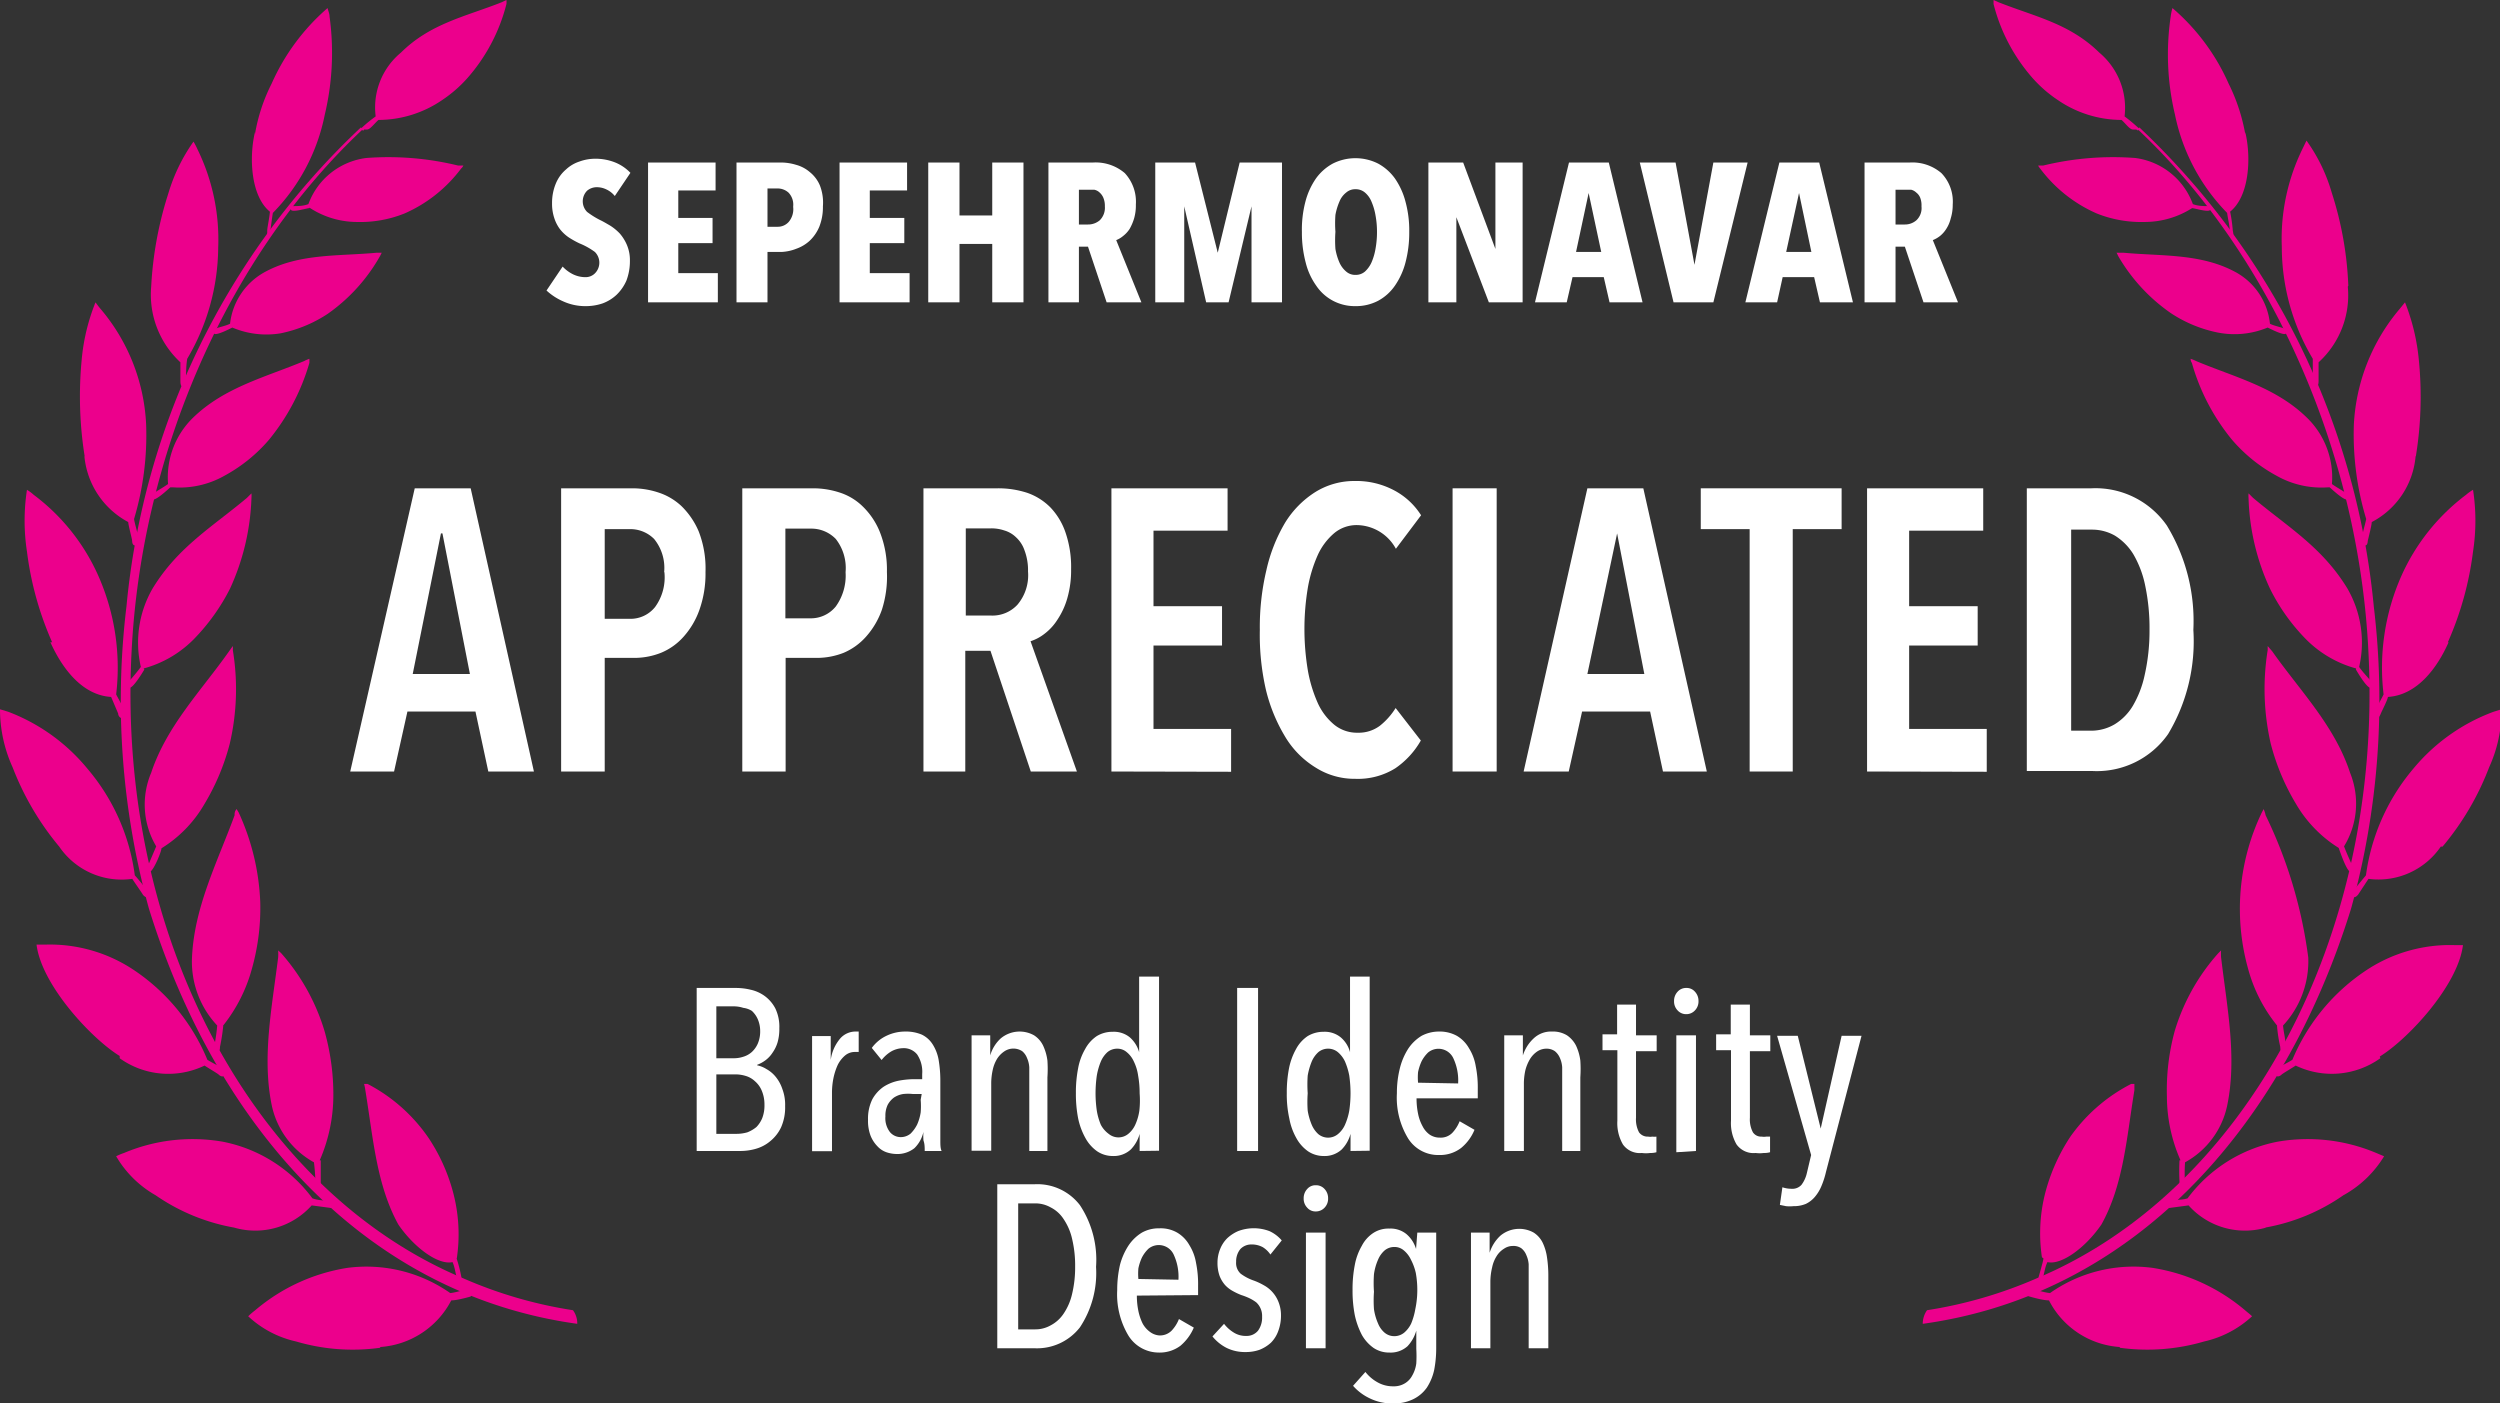
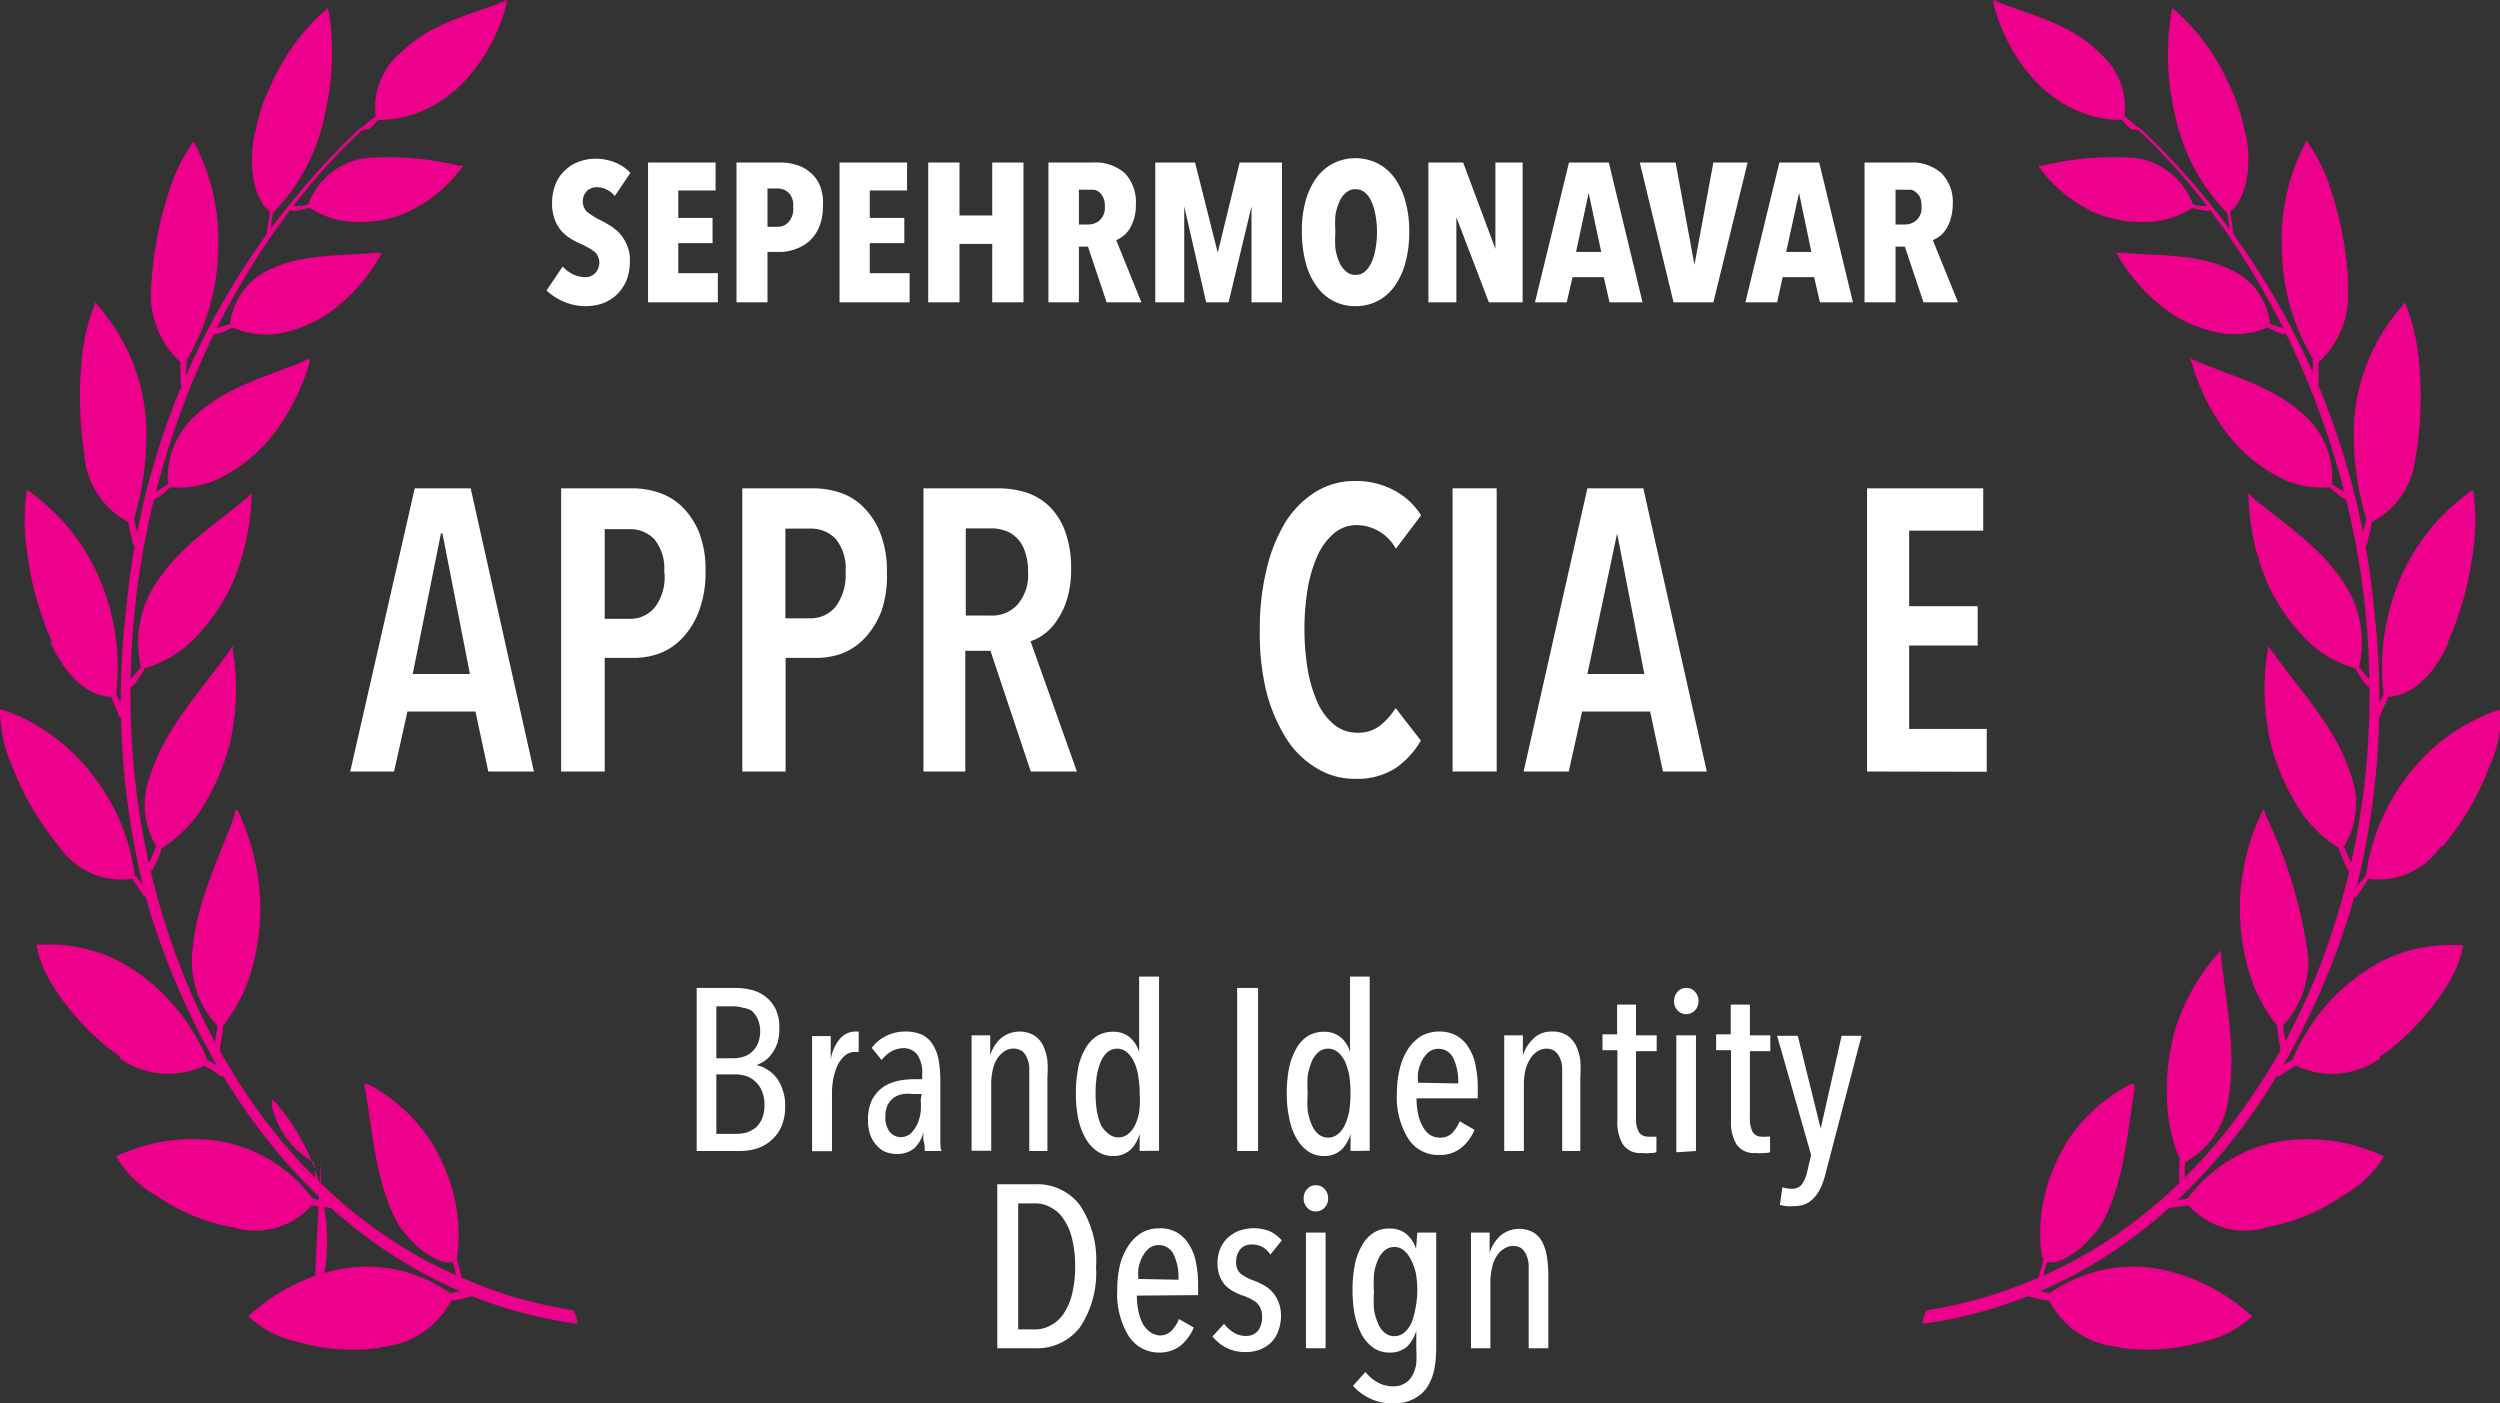
<svg xmlns="http://www.w3.org/2000/svg" viewBox="0 0 99.22 55.7">
  <rect x="0" y="0" width="99.22" height="55.7" fill="#333333" stroke="none" />
  <defs>
    <style>.cls-1{fill:#ec008c;fill-rule:evenodd;}.cls-2{fill:#fff;}</style>
  </defs>
  <g id="Layer_2" data-name="Layer 2">
    <g id="Layer_1-2" data-name="Layer 1">
      <path class="cls-1" d="M76.31,52.54c8.25-1.14,14.25-7.62,17-16.48a31.09,31.09,0,0,0,.9-12,30,30,0,0,0-9.3-19s0,0,0,0l-.08.06s0,0,0,0C90.16,10.12,93.63,18,94,25.91c.58,11.34-4.93,21.38-13.18,24.83A17.66,17.66,0,0,1,76.48,52a.94.94,0,0,0-.17.54" />
      <path class="cls-1" d="M96.87,33.6A3,3,0,0,1,94,34.88l-.4.61c-.06.08-.15.16-.23.09a.16.16,0,0,1,0-.2l.53-.64a8.23,8.23,0,0,1,1.87-4.22,7.52,7.52,0,0,1,3.19-2.27l.32-.1a5.4,5.4,0,0,1-.49,2.3,10.94,10.94,0,0,1-1.85,3.15" />
      <path class="cls-1" d="M87,8.26c.09,0,.65.18.72.07s0-.14-.06-.15c-.2,0-.43,0-.63-.08a2.82,2.82,0,0,0-2.29-1.83,11.74,11.74,0,0,0-3.65.3l-.2,0a.5.5,0,0,0,.08.12,5.62,5.62,0,0,0,2.24,1.78,4.76,4.76,0,0,0,1.9.34A3.51,3.51,0,0,0,87,8.26" />
      <path class="cls-1" d="M84.78,5.14s0,0-.13,0-.29-.24-.45-.38a4.49,4.49,0,0,1-2.53-.79,5.12,5.12,0,0,1-1-.87A7.1,7.1,0,0,1,79.12.16l0-.16.2.09c1.44.57,2.82.84,4,2a2.86,2.86,0,0,1,1,2.53,6.85,6.85,0,0,1,.53.44c.08.06,0,.12,0,.12" />
      <path class="cls-1" d="M90,13c.1.05.65.33.72.24a.14.14,0,0,0,0-.18c-.2-.08-.44-.12-.63-.21a2.64,2.64,0,0,0-1.42-2.08c-1.37-.72-2.93-.6-4.39-.74H84a.67.67,0,0,1,.06.12,7.06,7.06,0,0,0,2.1,2.28,5.25,5.25,0,0,0,1.87.77A3.43,3.43,0,0,0,90,13" />
      <path class="cls-1" d="M97.18,25.49c-.44,1-1.24,2.1-2.41,2.17,0,.1-.25.58-.28.66s-.1.22-.19.17a.17.17,0,0,1-.08-.18c.11-.27.25-.48.38-.75a9,9,0,0,1,.7-4.69,8.22,8.22,0,0,1,2.57-3.23,1.79,1.79,0,0,1,.28-.2,8.06,8.06,0,0,1,0,2.45,12.79,12.79,0,0,1-1,3.6" />
      <path class="cls-1" d="M95.87,18.11a3.26,3.26,0,0,1-1.74,2.61c0,.11-.13.63-.15.71s0,.23-.14.22a.15.15,0,0,1-.11-.15c0-.28.12-.6.18-.9a11.63,11.63,0,0,1-.49-3.75,7.7,7.7,0,0,1,1.81-4.58l.22-.27A8.27,8.27,0,0,1,96,14.3a14.7,14.7,0,0,1-.12,3.81" />
      <path class="cls-1" d="M93.18,11.38a3.6,3.6,0,0,1-1.16,3c0,.11,0,.64,0,.72s0,.23-.1.25-.1,0-.13-.11c0-.28,0-.7,0-1a8.68,8.68,0,0,1-1.23-4.45,8.12,8.12,0,0,1,.83-3.9l.15-.31a6.73,6.73,0,0,1,1,2.06,13.7,13.7,0,0,1,.66,3.7" />
      <path class="cls-1" d="M89.11,5.24c.24,1,.17,2.54-.6,3.16a6.38,6.38,0,0,1,.1.69c0,.11.06.22,0,.26s-.07,0-.11-.08c0-.29-.07-.53-.11-.82a7.8,7.8,0,0,1-2.07-3.9A10.33,10.33,0,0,1,86.15.66a2.29,2.29,0,0,1,.07-.34,8.44,8.44,0,0,1,2.23,3,7.37,7.37,0,0,1,.66,2" />
      <path class="cls-1" d="M92.46,19.34c.09.08.58.54.7.48s0-.18,0-.21-.42-.26-.61-.4a3.3,3.3,0,0,0-1-2.64c-1.24-1.21-2.89-1.61-4.39-2.24a1.45,1.45,0,0,0-.22-.09s0,.1.05.16a8.4,8.4,0,0,0,1.6,3.06,6.25,6.25,0,0,0,1.76,1.42,3.62,3.62,0,0,0,2.06.46" />
      <path class="cls-1" d="M93.5,26.57c.07.12.45.76.58.72s.1-.15.06-.21-.36-.39-.51-.61a4.29,4.29,0,0,0-.47-3.12c-1-1.64-2.37-2.44-3.74-3.59l-.18-.18a1.08,1.08,0,0,0,0,.18,9.17,9.17,0,0,0,.85,3.6,7.8,7.8,0,0,0,1.42,2,4.44,4.44,0,0,0,2,1.17" />
      <path class="cls-1" d="M92.82,33.66c.05.14.31.9.45.93a.19.19,0,0,0,.1-.2c-.11-.25-.24-.54-.34-.8a3.25,3.25,0,0,0,.24-2.92c-.61-1.87-2-3.27-3.09-4.82L90,25.64c0,.05,0,.11,0,.16a9.71,9.71,0,0,0,.12,3.71,9,9,0,0,0,1,2.39,5.07,5.07,0,0,0,1.71,1.76" />
      <path class="cls-1" d="M94.47,42a3.31,3.31,0,0,1-3.36.29c-.08.06-.51.31-.56.36s-.18.13-.25,0a.16.16,0,0,1,0-.2c.21-.15.45-.24.68-.39a7.92,7.92,0,0,1,2.93-3.55,6,6,0,0,1,3.51-1h.33c-.2,1.61-2.19,3.74-3.3,4.42" />
      <path class="cls-1" d="M90.37,40.71a5.63,5.63,0,0,0,.13.84c0,.08,0,.2.14.16s.09-.11.08-.15c0-.28-.09-.59-.11-.86a3.74,3.74,0,0,0,1-2.7,18.31,18.31,0,0,0-1.69-5.64,1.44,1.44,0,0,0-.08-.25l-.07.13a8.84,8.84,0,0,0-.55,6.2,6.11,6.11,0,0,0,1.16,2.27" />
      <path class="cls-1" d="M89.94,48.72a3,3,0,0,1-3.08-.88l-.75.1a.14.14,0,0,1-.13-.12s0-.12.1-.17.48,0,.74-.09a5.84,5.84,0,0,1,3.58-2.25,7,7,0,0,1,3.91.45l.31.13A4.34,4.34,0,0,1,93,47.44a7.79,7.79,0,0,1-3.1,1.28" />
      <path class="cls-1" d="M86.5,46.05a8.12,8.12,0,0,0,0,.85c0,.08,0,.19.1.2a.18.18,0,0,0,.12-.12,6.06,6.06,0,0,1,0-.85,3.35,3.35,0,0,0,1.67-2.24c.4-1.91,0-3.88-.24-5.9a2.13,2.13,0,0,1,0-.27l-.11.11a8.15,8.15,0,0,0-1.73,3.09A8.92,8.92,0,0,0,86,43.51a6.32,6.32,0,0,0,.54,2.54" />
      <path class="cls-1" d="M81.1,49.94c0,.08-.11.45-.19.74,0,.06-.06.16,0,.2a.11.11,0,0,0,.13-.06c.1-.24.1-.49.22-.73.55.13,1.51-.57,2.14-1.49.88-1.58,1-3.44,1.31-5.33,0-.09,0-.17,0-.25l-.13,0a6.68,6.68,0,0,0-2.41,2.09,7.46,7.46,0,0,0-1,2.24,6.45,6.45,0,0,0-.13,2.55" />
      <path class="cls-1" d="M84.13,53.46a3.41,3.41,0,0,1-2.81-1.85c-.2,0-.55-.09-.76-.15s-.09-.07-.1-.16a.13.13,0,0,1,.13-.12c.25,0,.49.11.77.14a5.76,5.76,0,0,1,4.08-1A7.48,7.48,0,0,1,89.1,52c.09.08.19.15.28.24a4.12,4.12,0,0,1-1.9,1,8,8,0,0,1-3.35.25" />
      <path class="cls-1" d="M22.91,52.54c-8.24-1.14-14.25-7.62-17-16.48a31.1,31.1,0,0,1-.89-12,29.91,29.91,0,0,1,9.3-19s0,0,0,0l.09.06s0,0,0,0C9.06,10.12,5.6,18,5.22,25.91,4.64,37.25,10.14,47.29,18.4,50.74A17.46,17.46,0,0,0,22.74,52a.87.87,0,0,1,.17.54" />
      <path class="cls-1" d="M2.35,33.6a3,3,0,0,0,2.9,1.28c.06.1.37.54.41.61s.15.16.22.09.09-.09,0-.2-.33-.42-.53-.64a8.15,8.15,0,0,0-1.87-4.22A7.52,7.52,0,0,0,.33,28.25L0,28.15a5.56,5.56,0,0,0,.5,2.3A11.14,11.14,0,0,0,2.35,33.6" />
      <path class="cls-1" d="M12.28,8.26c-.1,0-.66.18-.73.07s0-.14.06-.15c.21,0,.43,0,.63-.08a2.82,2.82,0,0,1,2.3-1.83,11.68,11.68,0,0,1,3.64.3l.21,0a.34.34,0,0,1-.09.12,5.62,5.62,0,0,1-2.24,1.78,4.72,4.72,0,0,1-1.9.34,3.45,3.45,0,0,1-1.88-.57" />
      <path class="cls-1" d="M14.45,5.14s0,0,.12,0,.29-.24.45-.38a4.49,4.49,0,0,0,2.53-.79,5.17,5.17,0,0,0,1-.87A7.08,7.08,0,0,0,20.1.16a.9.9,0,0,0,0-.16l-.19.09c-1.44.57-2.83.84-4,2a2.82,2.82,0,0,0-1,2.53,5.47,5.47,0,0,0-.54.44c-.08.06,0,.12.06.12" />
      <path class="cls-1" d="M9.22,13c-.1.05-.64.33-.72.24a.14.14,0,0,1,0-.18c.2-.08.44-.12.63-.21a2.68,2.68,0,0,1,1.43-2.08c1.36-.72,2.92-.6,4.39-.74h.2l-.06.12A7,7,0,0,1,13,12.46a5.32,5.32,0,0,1-1.87.77A3.46,3.46,0,0,1,9.22,13" />
      <path class="cls-1" d="M2,25.49c.45,1,1.24,2.1,2.41,2.17l.28.66c0,.1.1.22.2.17A.17.17,0,0,0,5,28.31c-.12-.27-.25-.48-.39-.75a9,9,0,0,0-.7-4.69,8.13,8.13,0,0,0-2.57-3.23,1.71,1.71,0,0,0-.27-.2,8.07,8.07,0,0,0,0,2.45,12.79,12.79,0,0,0,1,3.6" />
      <path class="cls-1" d="M3.35,18.11a3.31,3.31,0,0,0,1.74,2.61c0,.11.14.63.15.71s0,.23.15.22a.16.16,0,0,0,.11-.15c0-.28-.13-.6-.18-.9a11.62,11.62,0,0,0,.48-3.75A7.63,7.63,0,0,0,4,12.27c-.08-.09-.14-.18-.21-.27a8,8,0,0,0-.55,2.3,15.16,15.16,0,0,0,.12,3.81" />
      <path class="cls-1" d="M6,11.38a3.66,3.66,0,0,0,1.16,3c0,.11,0,.64,0,.72s0,.23.09.25a.12.12,0,0,0,.13-.11c0-.28,0-.7.05-1A8.78,8.78,0,0,0,8.66,9.83a8.14,8.14,0,0,0-.82-3.9,3,3,0,0,0-.16-.31,7,7,0,0,0-1,2.06A14.52,14.52,0,0,0,6,11.38" />
      <path class="cls-1" d="M10.12,5.24c-.24,1-.17,2.54.59,3.16,0,.13-.09.59-.1.69s0,.22,0,.26.06,0,.1-.08c.05-.29.07-.53.12-.82a7.71,7.71,0,0,0,2.06-3.9A10.58,10.58,0,0,0,13.08.66c0-.11-.05-.22-.08-.34a8.54,8.54,0,0,0-2.22,3,7,7,0,0,0-.66,2" />
      <path class="cls-1" d="M6.76,19.34c-.09.08-.58.54-.7.48s0-.18,0-.21.42-.26.61-.4a3.3,3.3,0,0,1,1-2.64c1.25-1.21,2.9-1.61,4.4-2.24a1.33,1.33,0,0,1,.21-.09s0,.1,0,.16a8.58,8.58,0,0,1-1.61,3.06,6.25,6.25,0,0,1-1.76,1.42,3.62,3.62,0,0,1-2.06.46" />
      <path class="cls-1" d="M5.73,26.57c-.07.12-.46.76-.59.72s-.1-.15-.06-.21a7.17,7.17,0,0,0,.51-.61,4.29,4.29,0,0,1,.47-3.12c1-1.64,2.37-2.44,3.74-3.59l.18-.18a1.09,1.09,0,0,1,0,.18,9.34,9.34,0,0,1-.85,3.6,8.09,8.09,0,0,1-1.43,2,4.41,4.41,0,0,1-2,1.17" />
      <path class="cls-1" d="M6.41,33.66c0,.14-.32.9-.45.93s-.14-.12-.1-.2l.34-.8A3.24,3.24,0,0,1,6,30.67c.62-1.87,2-3.27,3.09-4.82l.15-.21a.94.94,0,0,1,0,.16,9.52,9.52,0,0,1-.12,3.71,9,9,0,0,1-1,2.39,5,5,0,0,1-1.7,1.76" />
      <path class="cls-1" d="M4.75,42a3.32,3.32,0,0,0,3.37.29c.08.06.51.31.56.36s.18.13.24,0a.14.14,0,0,0,0-.2c-.22-.15-.46-.24-.69-.39A7.91,7.91,0,0,0,5.3,38.49a6,6,0,0,0-3.51-1H1.45c.2,1.61,2.19,3.74,3.3,4.42" />
      <path class="cls-1" d="M8.86,40.71a7.38,7.38,0,0,1-.13.84c0,.08,0,.2-.15.16s-.08-.11-.08-.15c.05-.28.1-.59.12-.86a3.7,3.7,0,0,1-1-2.7c.09-2,1-3.77,1.69-5.64,0-.08,0-.16.08-.25l.08.13a9.38,9.38,0,0,1,.86,3.59A8.92,8.92,0,0,1,10,38.44a6.24,6.24,0,0,1-1.15,2.27" />
      <path class="cls-1" d="M9.29,48.72a3,3,0,0,0,3.08-.88l.75.1c.06,0,.1,0,.13-.12a.15.15,0,0,0-.1-.17c-.24,0-.49,0-.75-.09a5.82,5.82,0,0,0-3.57-2.25,7,7,0,0,0-3.91.45,2.22,2.22,0,0,0-.31.13,4.24,4.24,0,0,0,1.57,1.55,7.9,7.9,0,0,0,3.11,1.28" />
-       <path class="cls-1" d="M12.73,46.05c0,.11,0,.55,0,.85,0,.08,0,.19-.1.2a.15.15,0,0,1-.11-.12,8.09,8.09,0,0,0-.06-.85,3.38,3.38,0,0,1-1.67-2.24c-.4-1.91,0-3.88.25-5.9a2.26,2.26,0,0,0,0-.27l.12.11a8.27,8.27,0,0,1,1.72,3.09,9.27,9.27,0,0,1,.35,2.59,6.49,6.49,0,0,1-.54,2.54" />
+       <path class="cls-1" d="M12.73,46.05c0,.11,0,.55,0,.85,0,.08,0,.19-.1.2a.15.15,0,0,1-.11-.12,8.09,8.09,0,0,0-.06-.85,3.38,3.38,0,0,1-1.67-2.24a2.26,2.26,0,0,0,0-.27l.12.11a8.27,8.27,0,0,1,1.72,3.09,9.27,9.27,0,0,1,.35,2.59,6.49,6.49,0,0,1-.54,2.54" />
      <path class="cls-1" d="M18.12,49.94a5.68,5.68,0,0,1,.19.74c0,.06.06.16,0,.2a.13.13,0,0,1-.14-.06c-.1-.24-.1-.49-.21-.73-.56.13-1.52-.57-2.15-1.49-.87-1.58-1-3.44-1.31-5.33a1.84,1.84,0,0,0-.05-.25l.14,0A6.66,6.66,0,0,1,17,45.15a7.23,7.23,0,0,1,1,2.24,6.45,6.45,0,0,1,.13,2.55" />
      <path class="cls-1" d="M15.09,53.46a3.44,3.44,0,0,0,2.82-1.85c.2,0,.54-.09.76-.15,0,0,.09-.07.09-.16a.13.13,0,0,0-.13-.12c-.25,0-.48.11-.76.14a5.8,5.8,0,0,0-4.09-1A7.44,7.44,0,0,0,10.13,52a3.22,3.22,0,0,0-.28.24,4.08,4.08,0,0,0,1.9,1,7.93,7.93,0,0,0,3.34.25" />
      <path class="cls-2" d="M24.4,7.78a.93.93,0,0,0-.33-.26.86.86,0,0,0-.39-.09.59.59,0,0,0-.38.14.6.6,0,0,0,0,.84,3.3,3.3,0,0,0,.51.32c.13.06.26.14.4.22a2,2,0,0,1,.39.32,1.71,1.71,0,0,1,.28.45,1.54,1.54,0,0,1,.12.63,2.18,2.18,0,0,1-.14.79,1.76,1.76,0,0,1-.39.56,1.64,1.64,0,0,1-.55.34,2.08,2.08,0,0,1-.66.11,2.12,2.12,0,0,1-.91-.19,2.36,2.36,0,0,1-.66-.43l.64-.95a1.43,1.43,0,0,0,.42.31,1.13,1.13,0,0,0,.48.11.52.52,0,0,0,.38-.15.6.6,0,0,0,0-.85A2.8,2.8,0,0,0,23,9.66a3.62,3.62,0,0,1-.43-.24,1.56,1.56,0,0,1-.35-.33A1.49,1.49,0,0,1,22,8.66a1.8,1.8,0,0,1-.09-.6,2,2,0,0,1,.16-.8,1.47,1.47,0,0,1,.4-.54A1.43,1.43,0,0,1,23,6.41a1.81,1.81,0,0,1,.6-.11,2.1,2.1,0,0,1,.82.15,1.73,1.73,0,0,1,.6.41Z" />
      <path class="cls-2" d="M25.72,12V6.45H28.4V7.56H26.92V8.65h1.36v1H26.92v1.19h1.57V12Z" />
      <path class="cls-2" d="M32.66,8.19a2.12,2.12,0,0,1-.14.8,1.63,1.63,0,0,1-.38.56,1.54,1.54,0,0,1-.53.32A1.83,1.83,0,0,1,31,10h-.54v2H29.23V6.45H31a2.06,2.06,0,0,1,.59.09,1.39,1.39,0,0,1,.55.29,1.35,1.35,0,0,1,.4.53A1.89,1.89,0,0,1,32.66,8.19Zm-1.18,0a.69.69,0,0,0-.18-.54.64.64,0,0,0-.44-.17h-.4V9h.4a.58.58,0,0,0,.44-.19A.78.78,0,0,0,31.48,8.22Z" />
      <path class="cls-2" d="M33.32,12V6.45H36V7.56H34.52V8.65h1.37v1H34.52v1.19H36.1V12Z" />
      <path class="cls-2" d="M39.38,12V9.68h-1.3V12H36.84V6.45h1.24v2.1h1.3V6.45h1.24V12Z" />
      <path class="cls-2" d="M43.92,12l-.74-2.21h-.36V12H41.61V6.45h1.77a1.78,1.78,0,0,1,1.26.42,1.67,1.67,0,0,1,.44,1.25,1.84,1.84,0,0,1-.07.55,2,2,0,0,1-.18.42,1.17,1.17,0,0,1-.26.28,1,1,0,0,1-.27.16l1,2.47Zm-.07-3.81a.83.83,0,0,0-.06-.34.57.57,0,0,0-.15-.21.43.43,0,0,0-.21-.11l-.22,0h-.39V8.91h.36a.71.71,0,0,0,.47-.17A.7.7,0,0,0,43.85,8.19Z" />
      <path class="cls-2" d="M49.67,12l0-3.81h0L48.76,12h-.89L47,8.19h0L47,12H45.85V6.45h1.58l.9,3.58h0l.87-3.58h1.68V12Z" />
      <path class="cls-2" d="M55.93,9.21a4.61,4.61,0,0,1-.15,1.21,2.89,2.89,0,0,1-.42.92,1.91,1.91,0,0,1-.67.6,1.89,1.89,0,0,1-.89.21,1.86,1.86,0,0,1-.89-.21,1.83,1.83,0,0,1-.67-.6,2.69,2.69,0,0,1-.42-.92,4.61,4.61,0,0,1-.15-1.21A4.37,4.37,0,0,1,51.81,8a2.89,2.89,0,0,1,.42-.92,2,2,0,0,1,.67-.59,2,2,0,0,1,1.79,0,2,2,0,0,1,.67.59,2.89,2.89,0,0,1,.42.92A4.35,4.35,0,0,1,55.93,9.21Zm-1.28,0a3.55,3.55,0,0,0-.06-.67A2.37,2.37,0,0,0,54.43,8a.93.93,0,0,0-.26-.36.56.56,0,0,0-.37-.13.54.54,0,0,0-.37.13.86.86,0,0,0-.27.36,2.37,2.37,0,0,0-.16.53,4.68,4.68,0,0,0,0,.67,4.83,4.83,0,0,0,0,.68,2.31,2.31,0,0,0,.16.54,1,1,0,0,0,.27.36.54.54,0,0,0,.37.13.56.56,0,0,0,.37-.13,1.11,1.11,0,0,0,.26-.36,2.31,2.31,0,0,0,.16-.54A3.66,3.66,0,0,0,54.65,9.21Z" />
      <path class="cls-2" d="M59.09,12,57.8,8.62h0l0,3.38H56.69V6.45h1.38l1.28,3.43h0l0-3.43h1.08V12Z" />
      <path class="cls-2" d="M63.88,12l-.23-1H62.41l-.23,1H60.92l1.35-5.55h1.58L65.19,12Zm-.83-4.34h0L62.55,10h1Z" />
      <path class="cls-2" d="M68,12H66.42L65.08,6.45H66.5l.75,4.06h0L68,6.45h1.36Z" />
      <path class="cls-2" d="M72.23,12,72,11H70.75l-.22,1H69.27l1.35-5.55H72.2L73.54,12ZM71.4,7.66h0L70.89,10h1Z" />
      <path class="cls-2" d="M76.34,12,75.6,9.79h-.37V12H74V6.45H75.8a1.77,1.77,0,0,1,1.25.42,1.63,1.63,0,0,1,.45,1.25,1.82,1.82,0,0,1-.08.55,1.33,1.33,0,0,1-.18.42,1.14,1.14,0,0,1-.25.28,1.17,1.17,0,0,1-.28.16l1,2.47Zm-.08-3.81a.84.84,0,0,0-.05-.34.49.49,0,0,0-.16-.21.44.44,0,0,0-.2-.11l-.23,0h-.39V8.91h.37a.69.69,0,0,0,.46-.17A.66.66,0,0,0,76.26,8.19Z" />
      <path class="cls-2" d="M19.38,30.62l-.51-2.38h-2.7l-.53,2.38H13.9l2.56-11.24h2.22l2.51,11.24Zm-1.82-9.45H17.5l-1.12,5.58h2.27Z" />
      <path class="cls-2" d="M28,22.7a4.29,4.29,0,0,1-.24,1.5,3.19,3.19,0,0,1-.63,1.07,2.44,2.44,0,0,1-.9.64,2.87,2.87,0,0,1-1,.2H24v4.51H22.27V19.38h2.84a3.27,3.27,0,0,1,1,.16,2.43,2.43,0,0,1,.94.55,3.08,3.08,0,0,1,.68,1A4.06,4.06,0,0,1,28,22.7Zm-1.64,0a1.82,1.82,0,0,0-.4-1.31A1.33,1.33,0,0,0,25,21H24v3.56h1a1.25,1.25,0,0,0,1-.47A2,2,0,0,0,26.37,22.72Z" />
      <path class="cls-2" d="M35.2,22.7A4.29,4.29,0,0,1,35,24.2a3.19,3.19,0,0,1-.63,1.07,2.49,2.49,0,0,1-.89.64,2.92,2.92,0,0,1-1,.2H31.18v4.51H29.46V19.38H32.3a3.38,3.38,0,0,1,1,.16,2.32,2.32,0,0,1,.93.55,2.94,2.94,0,0,1,.68,1A4.06,4.06,0,0,1,35.2,22.7Zm-1.64,0a1.87,1.87,0,0,0-.39-1.31,1.35,1.35,0,0,0-1-.41h-1v3.56h1a1.27,1.27,0,0,0,1-.47A2.09,2.09,0,0,0,33.56,22.72Z" />
      <path class="cls-2" d="M40.91,30.62l-1.6-4.79h-1v4.79H36.65V19.38h2.94a3.7,3.7,0,0,1,1.18.18,2.4,2.4,0,0,1,.92.58,2.7,2.7,0,0,1,.6,1,4.21,4.21,0,0,1,.22,1.45,4,4,0,0,1-.15,1.15,3,3,0,0,1-.39.85,2.13,2.13,0,0,1-.51.56,1.81,1.81,0,0,1-.56.3l1.84,5.17Zm-.11-7.94a2.23,2.23,0,0,0-.14-.84,1.24,1.24,0,0,0-.34-.52,1.11,1.11,0,0,0-.47-.27,1.57,1.57,0,0,0-.52-.08h-1v3.46h1A1.35,1.35,0,0,0,40.38,24,1.81,1.81,0,0,0,40.8,22.68Z" />
-       <path class="cls-2" d="M44.11,30.62V19.38h4.61v1.68H45.78v3H48.5v1.56H45.78v3.31h3.08v1.7Z" />
      <path class="cls-2" d="M55.38,30.49a2.81,2.81,0,0,1-1.59.42,2.88,2.88,0,0,1-1.58-.45A3.6,3.6,0,0,1,51,29.23a6.58,6.58,0,0,1-.76-1.86A9.78,9.78,0,0,1,50,25a9.78,9.78,0,0,1,.26-2.37A6.44,6.44,0,0,1,51,20.75a3.78,3.78,0,0,1,1.2-1.22,2.92,2.92,0,0,1,1.56-.44,3.2,3.2,0,0,1,1.55.36,2.83,2.83,0,0,1,1.09,1l-1,1.33a1.79,1.79,0,0,0-1.54-.94,1.39,1.39,0,0,0-.92.33,2.5,2.5,0,0,0-.65.88,5.48,5.48,0,0,0-.39,1.31,10,10,0,0,0,0,3.21,5.48,5.48,0,0,0,.39,1.31,2.4,2.4,0,0,0,.66.88,1.43,1.43,0,0,0,.94.32,1.4,1.4,0,0,0,.88-.28,2.78,2.78,0,0,0,.62-.7l1,1.29A3.33,3.33,0,0,1,55.38,30.49Z" />
      <path class="cls-2" d="M57.65,30.62V19.38H59.4V30.62Z" />
      <path class="cls-2" d="M66,30.62l-.51-2.38h-2.7l-.53,2.38H60.47L63,19.38h2.22l2.52,11.24Zm-1.82-9.45h0L63,26.75h2.26Z" />
-       <path class="cls-2" d="M71.15,21v9.62H69.44V21H67.5V19.38h5.59V21Z" />
      <path class="cls-2" d="M74.1,30.62V19.38h4.61v1.68H75.77v3h2.72v1.56H75.77v3.31h3.08v1.7Z" />
-       <path class="cls-2" d="M87.05,25a7.16,7.16,0,0,1-1,4.13,3.45,3.45,0,0,1-3,1.47H80.44V19.38H83a3.45,3.45,0,0,1,3,1.48A7.29,7.29,0,0,1,87.05,25Zm-1.74,0a8.17,8.17,0,0,0-.17-1.75A4.07,4.07,0,0,0,84.67,22a2.25,2.25,0,0,0-.73-.74,1.83,1.83,0,0,0-.92-.24H82.2V29H83a1.84,1.84,0,0,0,.92-.25,2.15,2.15,0,0,0,.73-.74,4.1,4.1,0,0,0,.47-1.23A7.94,7.94,0,0,0,85.31,25Z" />
      <path class="cls-2" d="M30.05,42.28a1.11,1.11,0,0,1,.37.15,1.25,1.25,0,0,1,.36.3,1.52,1.52,0,0,1,.27.49,1.76,1.76,0,0,1,.11.68,1.94,1.94,0,0,1-.16.84,1.57,1.57,0,0,1-.43.55,1.52,1.52,0,0,1-.56.3,2.2,2.2,0,0,1-.61.09H27.65V39.21h1.56a2.47,2.47,0,0,1,.58.07,1.49,1.49,0,0,1,.56.25,1.44,1.44,0,0,1,.42.49,1.68,1.68,0,0,1,.16.79,1.91,1.91,0,0,1-.07.56,1.42,1.42,0,0,1-.2.41,1.15,1.15,0,0,1-.28.3,1.35,1.35,0,0,1-.33.18Zm.12-1.35a1.19,1.19,0,0,0-.1-.49,1,1,0,0,0-.23-.32A.84.84,0,0,0,29.5,40a1.23,1.23,0,0,0-.39-.06h-.68V42h.7a1.19,1.19,0,0,0,.37-.06.88.88,0,0,0,.34-.19,1,1,0,0,0,.23-.32A1.22,1.22,0,0,0,30.17,40.93Zm.17,2.92a1.41,1.41,0,0,0-.11-.57,1,1,0,0,0-.27-.37.91.91,0,0,0-.37-.21,1.39,1.39,0,0,0-.4-.06h-.76V45h.79a1.56,1.56,0,0,0,.44-.06,1.31,1.31,0,0,0,.36-.21,1.12,1.12,0,0,0,.23-.35A1.38,1.38,0,0,0,30.34,43.85Z" />
      <path class="cls-2" d="M33.36,41.2a.81.81,0,0,1,.61-.26h.11l0,.81-.07,0h-.08a.6.6,0,0,0-.39.14,1.19,1.19,0,0,0-.29.37,2.44,2.44,0,0,0-.17.52,2.88,2.88,0,0,0-.06.59v2.32h-.79v-4q0-.31,0-.57h.74c0,.15,0,.31,0,.48s0,.32,0,.47h0A1.65,1.65,0,0,1,33.36,41.2Z" />
      <path class="cls-2" d="M36.7,45.68c0-.14,0-.28-.05-.42a2.25,2.25,0,0,1,0-.34h0a1.29,1.29,0,0,1-.36.65,1.09,1.09,0,0,1-.72.23,1.34,1.34,0,0,1-.39-.07.88.88,0,0,1-.36-.24,1.27,1.27,0,0,1-.27-.42,1.67,1.67,0,0,1-.1-.63,1.74,1.74,0,0,1,.17-.81,1.46,1.46,0,0,1,.45-.5,1.76,1.76,0,0,1,.6-.24,3.52,3.52,0,0,1,.63-.06h.3v-.2a1.24,1.24,0,0,0-.2-.78.68.68,0,0,0-.56-.25,1,1,0,0,0-.47.13,1.37,1.37,0,0,0-.38.34l-.39-.48a1.53,1.53,0,0,1,.6-.49,1.71,1.71,0,0,1,.72-.16,1.62,1.62,0,0,1,.66.12,1.05,1.05,0,0,1,.43.38,1.69,1.69,0,0,1,.24.61,4.89,4.89,0,0,1,.07.81v1.86c0,.16,0,.33,0,.52s0,.33.05.44Zm-.12-2.26h-.34a1.75,1.75,0,0,0-.4,0,.93.93,0,0,0-.36.14.89.89,0,0,0-.25.29,1,1,0,0,0-.09.46.9.9,0,0,0,.18.62.56.56,0,0,0,.42.2.61.61,0,0,0,.4-.14,1.38,1.38,0,0,0,.26-.36,1.9,1.9,0,0,0,.14-.48,3,3,0,0,0,0-.5Z" />
      <path class="cls-2" d="M40.85,45.68V42.75c0-.13,0-.26,0-.39a1.06,1.06,0,0,0-.09-.37.66.66,0,0,0-.19-.27.64.64,0,0,0-.7,0,1,1,0,0,0-.29.29,1.41,1.41,0,0,0-.18.45,2.49,2.49,0,0,0-.06.57v2.64h-.78V42.25c0-.18,0-.38,0-.59s0-.4,0-.57h.74c0,.15,0,.31,0,.46s0,.26,0,.34h0a1.45,1.45,0,0,1,.42-.68,1.17,1.17,0,0,1,1.32-.12,1,1,0,0,1,.36.41,2,2,0,0,1,.17.59,4.91,4.91,0,0,1,0,.67v2.92Z" />
      <path class="cls-2" d="M45.23,45.68V45h0a1.4,1.4,0,0,1-.35.62,1,1,0,0,1-.72.26,1.11,1.11,0,0,1-.62-.19,1.55,1.55,0,0,1-.46-.52,2.75,2.75,0,0,1-.29-.78,5.06,5.06,0,0,1-.09-1,5,5,0,0,1,.09-1,2.36,2.36,0,0,1,.28-.76,1.43,1.43,0,0,1,.46-.51,1.19,1.19,0,0,1,.63-.17,1,1,0,0,1,.68.22,1.22,1.22,0,0,1,.37.59h0v-3H46v6.91Zm0-2.29a3.88,3.88,0,0,0-.06-.7,1.84,1.84,0,0,0-.17-.56,1,1,0,0,0-.28-.37.56.56,0,0,0-.38-.14.6.6,0,0,0-.39.14,1.06,1.06,0,0,0-.26.37,2.66,2.66,0,0,0-.16.56,5.12,5.12,0,0,0-.05.7,4.86,4.86,0,0,0,.05.69,2.49,2.49,0,0,0,.16.56A1.06,1.06,0,0,0,44,45a.61.61,0,0,0,.78,0,1,1,0,0,0,.28-.37,2.06,2.06,0,0,0,.16-.56A3.69,3.69,0,0,0,45.23,43.39Z" />
      <path class="cls-2" d="M49.1,45.68V39.21h.83v6.47Z" />
      <path class="cls-2" d="M53.6,45.68V45h0a1.4,1.4,0,0,1-.35.62,1,1,0,0,1-.72.26,1.11,1.11,0,0,1-.62-.19,1.55,1.55,0,0,1-.46-.52,2.48,2.48,0,0,1-.28-.78,4.37,4.37,0,0,1-.1-1,5,5,0,0,1,.09-1,2.61,2.61,0,0,1,.28-.76,1.43,1.43,0,0,1,.46-.51,1.21,1.21,0,0,1,.63-.17,1,1,0,0,1,.68.22,1.15,1.15,0,0,1,.37.59h0v-3h.78v6.91Zm0-2.29a5.12,5.12,0,0,0-.05-.7,2.64,2.64,0,0,0-.17-.56,1.09,1.09,0,0,0-.28-.37.61.61,0,0,0-.78,0,1.06,1.06,0,0,0-.26.37,2.66,2.66,0,0,0-.16.56,5.12,5.12,0,0,0,0,.7,4.86,4.86,0,0,0,0,.69,2.49,2.49,0,0,0,.16.56,1.06,1.06,0,0,0,.26.37.61.61,0,0,0,.78,0,1,1,0,0,0,.28-.37,2.47,2.47,0,0,0,.17-.56A4.86,4.86,0,0,0,53.6,43.39Z" />
      <path class="cls-2" d="M56.22,43.59a2.93,2.93,0,0,0,.06.61,1.73,1.73,0,0,0,.18.5.91.91,0,0,0,.28.33.71.71,0,0,0,.41.12.64.64,0,0,0,.49-.19,1.44,1.44,0,0,0,.29-.46l.59.34a1.83,1.83,0,0,1-.53.72,1.37,1.37,0,0,1-.87.28,1.41,1.41,0,0,1-1.23-.65,3.11,3.11,0,0,1-.45-1.8,4,4,0,0,1,.12-1,2.59,2.59,0,0,1,.33-.77,1.71,1.71,0,0,1,.53-.51,1.47,1.47,0,0,1,.69-.17,1.41,1.41,0,0,1,.71.17,1.33,1.33,0,0,1,.48.49,1.93,1.93,0,0,1,.27.72,4.27,4.27,0,0,1,.08.89v.38ZM57.87,43a2.07,2.07,0,0,0-.19-1,.65.65,0,0,0-1-.23,1.33,1.33,0,0,0-.26.35,2,2,0,0,0-.14.43,2.37,2.37,0,0,0,0,.42Z" />
      <path class="cls-2" d="M62,45.68V42.75c0-.13,0-.26,0-.39a1.06,1.06,0,0,0-.09-.37.68.68,0,0,0-.2-.27.57.57,0,0,0-.34-.1.66.66,0,0,0-.36.11,1,1,0,0,0-.28.29,1.69,1.69,0,0,0-.19.45,2.49,2.49,0,0,0-.06.57v2.64h-.78V42.25c0-.18,0-.38,0-.59s0-.4,0-.57h.74c0,.15,0,.31,0,.46s0,.26,0,.34h0a1.56,1.56,0,0,1,.43-.68,1,1,0,0,1,.72-.27,1.07,1.07,0,0,1,.6.15,1.09,1.09,0,0,1,.36.41,2,2,0,0,1,.17.59,4.92,4.92,0,0,1,0,.67v2.92Z" />
      <path class="cls-2" d="M65.49,45.76a1.24,1.24,0,0,1-.33,0,.82.82,0,0,1-.75-.34,1.68,1.68,0,0,1-.22-.94v-2.8H63.6v-.63h.58V39.87h.75v1.22h.82v.63h-.82v2.64a1.09,1.09,0,0,0,.12.58.42.42,0,0,0,.36.17.52.52,0,0,0,.17,0,.62.62,0,0,0,.16,0l0,.62A.85.85,0,0,1,65.49,45.76Z" />
      <path class="cls-2" d="M67.41,39.73a.51.51,0,0,1-.14.37.46.46,0,0,1-.34.15.45.45,0,0,1-.35-.15.51.51,0,0,1-.14-.37.53.53,0,0,1,.14-.37.45.45,0,0,1,.35-.15.43.43,0,0,1,.34.15A.53.53,0,0,1,67.41,39.73Zm-.88,6V41.09h.78v4.59Z" />
      <path class="cls-2" d="M70,45.76a1.22,1.22,0,0,1-.32,0,.83.83,0,0,1-.76-.34,1.68,1.68,0,0,1-.22-.94v-2.8h-.59v-.63h.58V39.87h.76v1.22h.81v.63h-.81v2.64a1.09,1.09,0,0,0,.12.58.39.39,0,0,0,.35.17.58.58,0,0,0,.18,0l.15,0,0,.62A.85.85,0,0,1,70,45.76Z" />
      <path class="cls-2" d="M72.47,46.51a3.36,3.36,0,0,1-.18.56,1.64,1.64,0,0,1-.26.43,1.09,1.09,0,0,1-.36.28,1.22,1.22,0,0,1-.49.09,1.42,1.42,0,0,1-.3,0l-.24-.05.1-.7a1.09,1.09,0,0,0,.36.06.48.48,0,0,0,.4-.16,1.23,1.23,0,0,0,.21-.46l.17-.72-1.35-4.73h.82l.91,3.68h0l.83-3.68h.79Z" />
      <path class="cls-2" d="M43.5,50.28a3.9,3.9,0,0,1-.64,2.4,2.16,2.16,0,0,1-1.8.83H39.58V47h1.49a2.13,2.13,0,0,1,1.79.83A3.93,3.93,0,0,1,43.5,50.28Zm-.83,0a4.54,4.54,0,0,0-.12-1.11,2.3,2.3,0,0,0-.34-.79,1.31,1.31,0,0,0-.51-.46,1.23,1.23,0,0,0-.63-.16h-.66v5h.66a1.23,1.23,0,0,0,.63-.16,1.39,1.39,0,0,0,.51-.46,2.3,2.3,0,0,0,.34-.79A4.46,4.46,0,0,0,42.67,50.28Z" />
      <path class="cls-2" d="M45.12,51.42a2.93,2.93,0,0,0,.06.61,2.09,2.09,0,0,0,.17.5,1,1,0,0,0,.29.33A.7.7,0,0,0,46,53a.65.65,0,0,0,.5-.19,1.44,1.44,0,0,0,.29-.46l.59.34a1.93,1.93,0,0,1-.53.72,1.37,1.37,0,0,1-.87.27A1.42,1.42,0,0,1,44.78,53a3.19,3.19,0,0,1-.44-1.8,4.44,4.44,0,0,1,.11-1,2.6,2.6,0,0,1,.34-.77,1.71,1.71,0,0,1,.53-.51,1.36,1.36,0,0,1,.69-.17,1.31,1.31,0,0,1,.71.17,1.33,1.33,0,0,1,.48.49,1.93,1.93,0,0,1,.27.72,4.21,4.21,0,0,1,.08.89v.38Zm1.65-.63a2.07,2.07,0,0,0-.19-1,.65.65,0,0,0-1-.23,1.33,1.33,0,0,0-.26.35,2,2,0,0,0-.14.43,2.37,2.37,0,0,0,0,.42Z" />
      <path class="cls-2" d="M50.42,49.79a1,1,0,0,0-.3-.29.91.91,0,0,0-.45-.11.6.6,0,0,0-.44.18.77.77,0,0,0-.17.51.57.57,0,0,0,.18.47,1.91,1.91,0,0,0,.54.28,2.64,2.64,0,0,1,.38.18,1.27,1.27,0,0,1,.34.27,1.28,1.28,0,0,1,.24.39,1.43,1.43,0,0,1,.1.53,1.73,1.73,0,0,1-.11.63,1.25,1.25,0,0,1-.29.46,1.48,1.48,0,0,1-.45.28,1.63,1.63,0,0,1-.55.09,1.65,1.65,0,0,1-.75-.16,1.73,1.73,0,0,1-.57-.46l.46-.5a1.42,1.42,0,0,0,.36.33.89.89,0,0,0,.52.15.58.58,0,0,0,.47-.21.88.88,0,0,0,.16-.55.73.73,0,0,0-.23-.57,1.64,1.64,0,0,0-.26-.16,2.52,2.52,0,0,0-.33-.13,2.6,2.6,0,0,1-.34-.16,1.18,1.18,0,0,1-.31-.24,1.21,1.21,0,0,1-.22-.37,1.54,1.54,0,0,1-.08-.52,1.42,1.42,0,0,1,.11-.55,1.24,1.24,0,0,1,.28-.42,1.52,1.52,0,0,1,.43-.28,1.75,1.75,0,0,1,1.24,0,1.41,1.41,0,0,1,.49.37Z" />
      <path class="cls-2" d="M52.71,47.56a.51.51,0,0,1-.14.37.47.47,0,0,1-.35.15.43.43,0,0,1-.34-.15.51.51,0,0,1-.14-.37.53.53,0,0,1,.14-.37.43.43,0,0,1,.34-.15.45.45,0,0,1,.35.15A.53.53,0,0,1,52.71,47.56Zm-.88,5.95V48.92h.78v4.59Z" />
      <path class="cls-2" d="M56.25,48.92H57v4.59a4.57,4.57,0,0,1-.08.86,2.11,2.11,0,0,1-.29.7,1.42,1.42,0,0,1-.54.46,1.74,1.74,0,0,1-.82.17,2,2,0,0,1-.88-.19A2.05,2.05,0,0,1,53.7,55l.49-.55a1.59,1.59,0,0,0,.48.41,1.23,1.23,0,0,0,.63.16.83.83,0,0,0,.46-.12.79.79,0,0,0,.29-.31,1.29,1.29,0,0,0,.16-.48,5.11,5.11,0,0,0,0-.58v-.72h0a1.5,1.5,0,0,1-.35.62,1,1,0,0,1-.72.25,1.1,1.1,0,0,1-.62-.18,1.58,1.58,0,0,1-.47-.52,3.1,3.1,0,0,1-.28-.78,5.06,5.06,0,0,1-.09-1,5,5,0,0,1,.09-1,2.36,2.36,0,0,1,.28-.76,1.34,1.34,0,0,1,.46-.51,1.1,1.1,0,0,1,.63-.17,1,1,0,0,1,.68.22,1.23,1.23,0,0,1,.38.59h0Zm0,2.3a3.8,3.8,0,0,0-.06-.7A2.13,2.13,0,0,0,56,50a1.07,1.07,0,0,0-.28-.37.57.57,0,0,0-.38-.14.6.6,0,0,0-.39.14,1,1,0,0,0-.26.37,2.14,2.14,0,0,0-.16.57,5,5,0,0,0,0,.7,4.86,4.86,0,0,0,0,.69,2.17,2.17,0,0,0,.16.56.94.94,0,0,0,.26.37.6.6,0,0,0,.39.14.62.62,0,0,0,.39-.14,1.09,1.09,0,0,0,.28-.37,2.66,2.66,0,0,0,.16-.56A3.69,3.69,0,0,0,56.25,51.22Z" />
      <path class="cls-2" d="M60.67,53.51V50.58c0-.13,0-.26,0-.4a1.06,1.06,0,0,0-.09-.36.66.66,0,0,0-.19-.27.54.54,0,0,0-.35-.1.61.61,0,0,0-.35.11.89.89,0,0,0-.29.29,1.32,1.32,0,0,0-.18.45,2.47,2.47,0,0,0-.07.57v2.64h-.77V50.08c0-.18,0-.38,0-.59s0-.4,0-.57h.74c0,.15,0,.31,0,.46s0,.26,0,.34h0a1.56,1.56,0,0,1,.43-.68,1.17,1.17,0,0,1,1.32-.12,1,1,0,0,1,.36.41,2,2,0,0,1,.17.59,4.89,4.89,0,0,1,.05.66v2.93Z" />
    </g>
  </g>
</svg>